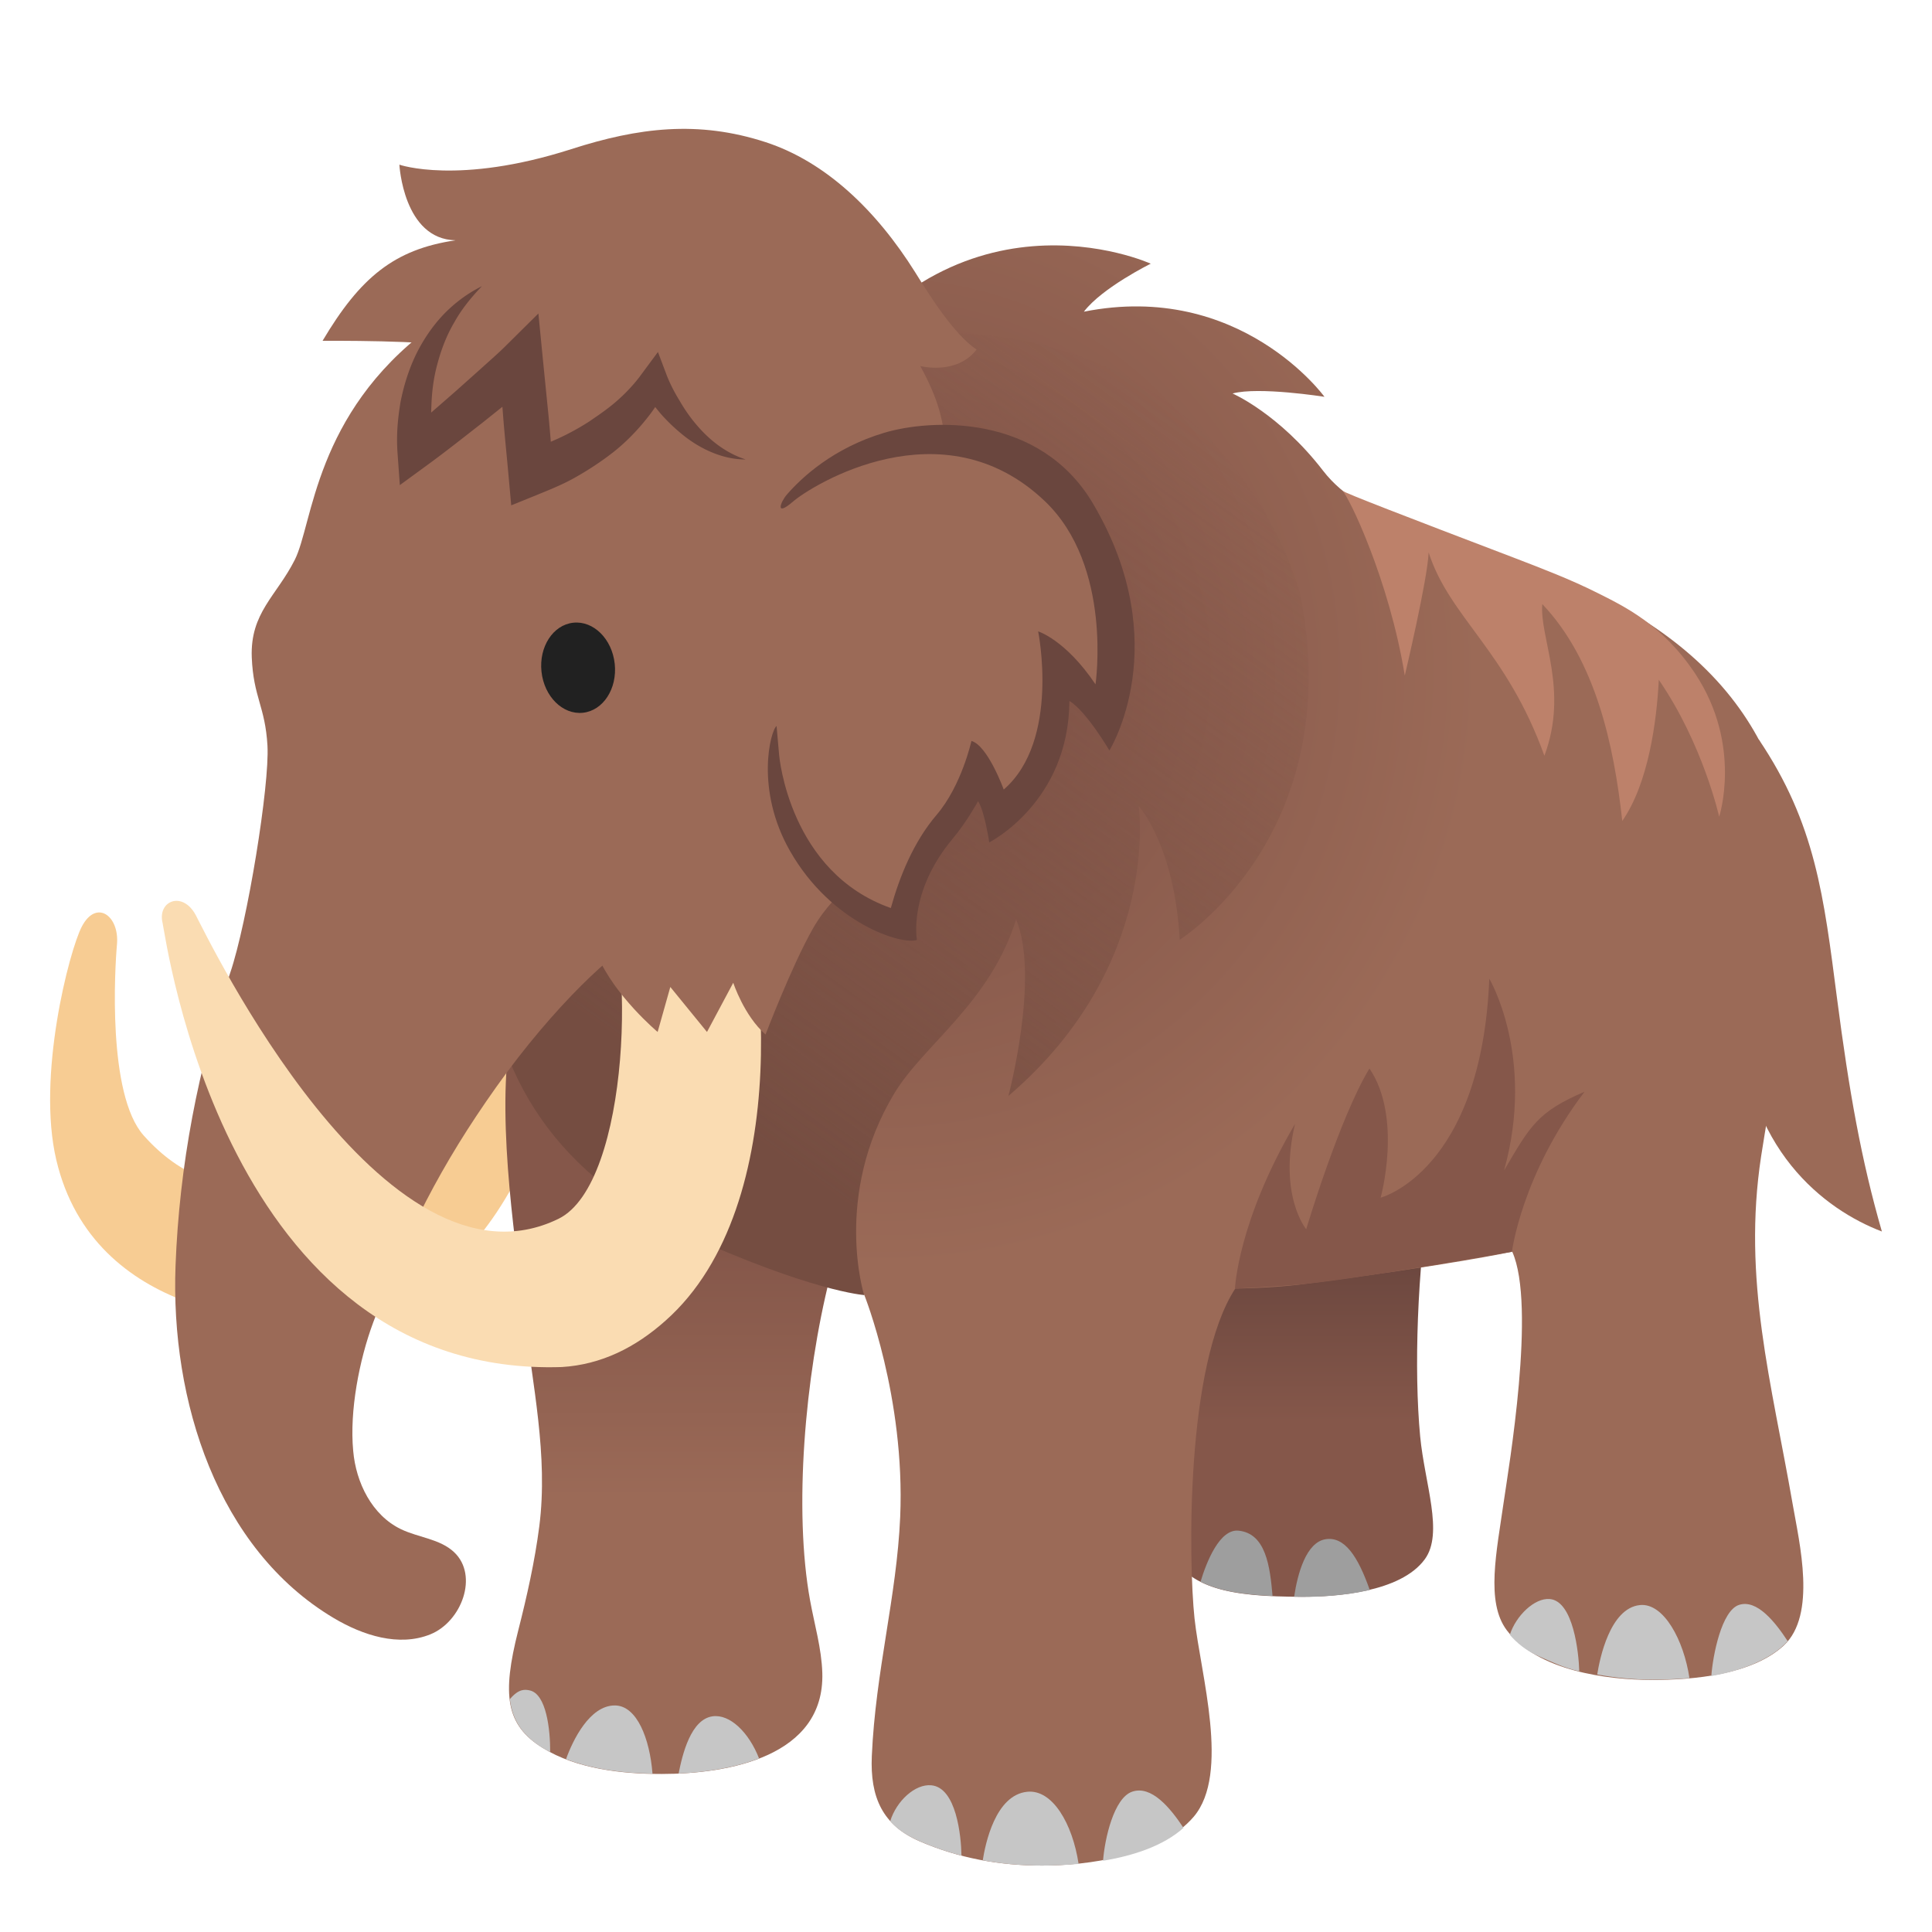
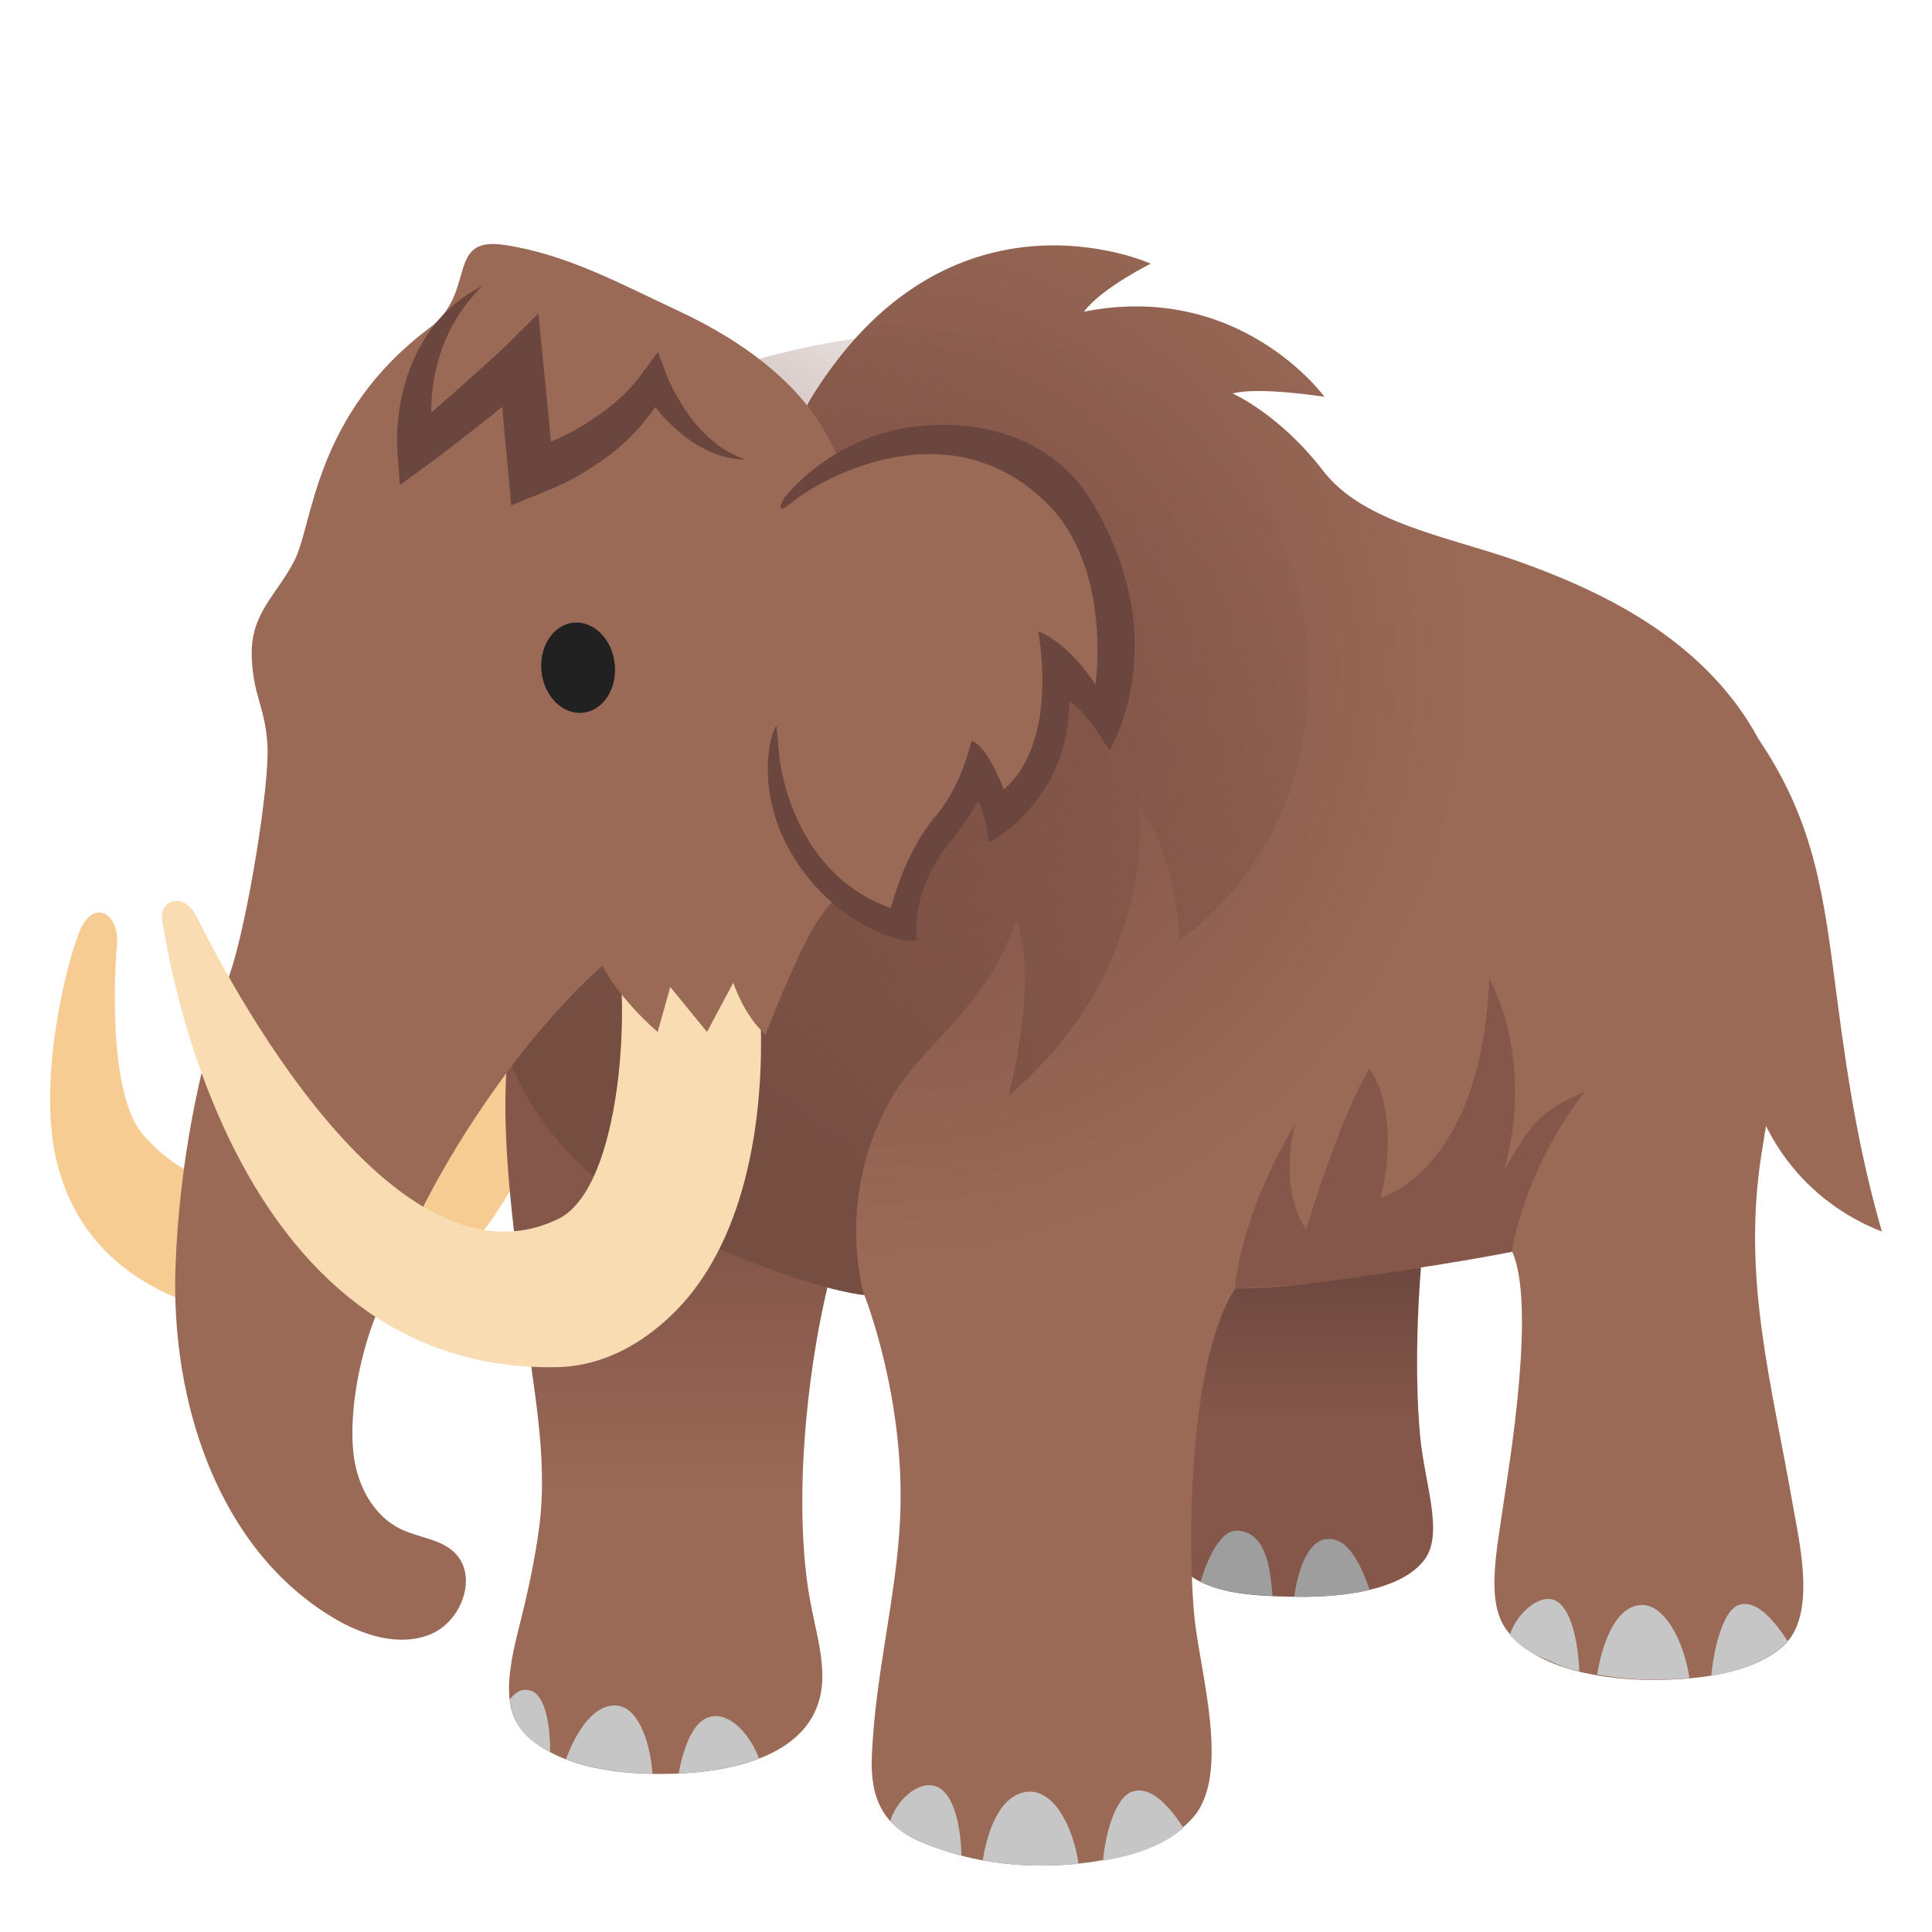
<svg xmlns="http://www.w3.org/2000/svg" width="800px" height="800px" viewBox="0 0 128 128" aria-hidden="true" role="img" class="iconify iconify--noto" preserveAspectRatio="xMidYMid meet">
  <path d="M116.51 48.97c3.78 5.6 4.32 10.42 5.2 17.19c.8 6.16 1.6 10.68 2.97 15.43c-3.76-1.43-9.14-5.45-9.39-14.36" fill="#9b6a57">

</path>
  <linearGradient id="IconifyId17ecdb2904d178eab10097" gradientUnits="userSpaceOnUse" x1="85.995" y1="98.939" x2="85.995" y2="82.787">
    <stop offset=".292" stop-color="#85574a">

</stop>
    <stop offset="1" stop-color="#6a463e">

</stop>
  </linearGradient>
  <path d="M88.86 62.11c-6.94-2.38-11.06 3.03-11.19 5.83c-.42 8.84-1.75 31.81-.21 34.8c1.29 2.51 4.02 3.05 8.81 3.05c2.16 0 6.51-.27 8.13-2.49c1.26-1.73-.01-5-.31-8.13c-.42-4.43-.19-10.99.66-16.52c1.03-6.63 1.05-14.17-5.89-16.54z" fill="url(#IconifyId17ecdb2904d178eab10097)">

</path>
  <g fill="#9e9e9e">
    <path d="M82.05 101.41c-1.24-.12-2.11 2.05-2.51 3.38c1.18.6 2.75.86 4.77.95c-.17-1.96-.44-4.15-2.26-4.33z">

</path>
    <path d="M87.81 101.98c-1.26.21-1.84 2.24-2.07 3.81c.18 0 .35.01.54.01c1.13 0 2.85-.08 4.47-.46c-.79-2.25-1.68-3.57-2.94-3.36z">

</path>
  </g>
  <path d="M19.68 87.56s8.93 1.4 14.6-9.58c2.71-5.25 1.84-10.2 1.84-10.2l-5.78-6.01l-10.66 25.79z" fill="#f7cc93">

</path>
  <linearGradient id="IconifyId17ecdb2904d178eab10098" gradientUnits="userSpaceOnUse" x1="44.615" y1="99.224" x2="44.615" y2="80.454">
    <stop offset="0" stop-color="#9b6a57">

</stop>
    <stop offset=".869" stop-color="#85574a">

</stop>
  </linearGradient>
  <path d="M55.25 72.46c-.05-.23-.97-10.53-9.82-10.36c-8.85.18-11.16 3.67-11.65 6.74c-.91 5.74.52 14.38.96 18.24c.53 4.66 1.59 9.34.99 14.04c-.3 2.33-.82 4.64-1.4 6.92c-1.07 4.22-.84 6.24 1.62 7.76c2.27 1.41 5.29 1.73 7.89 1.73c4.41 0 10.81-1.14 10.64-6.7c-.05-1.62-.52-3.2-.81-4.8c-1.09-5.96-.35-14.81 1.31-21.39c.7-2.81 1.17-8.02.27-12.18z" fill="url(#IconifyId17ecdb2904d178eab10098)">

</path>
  <g fill="#c6c6c6">
    <path d="M35.08 111.99c-.29-.06-.7-.12-1.28.56c-.01.01-.01.02-.02.03c.17 1.4.83 2.39 2.16 3.22c.17.1.34.19.51.28c.01-1.48-.25-3.87-1.37-4.09z">

</path>
    <path d="M40.73 112.99c-1.66 0-2.78 2.3-3.23 3.56c1.8.69 3.84.93 5.73.96c-.18-2.31-1.03-4.52-2.5-4.52z">

</path>
    <path d="M47.21 113.71c-1.44.2-2 2.52-2.25 3.79c1.75-.08 3.67-.36 5.33-1c-.68-1.74-1.94-2.95-3.08-2.79z">

</path>
  </g>
  <path d="M20.6 87.46c-2.26.24-14.38-.05-16.87-10.61c-1.31-5.55.87-13.9 1.69-15.46c.96-1.84 2.5-.72 2.33 1.18c-.14 1.54-.65 9.95 1.77 12.66c5.09 5.71 10.47 2.25 10.47 2.25l.61 9.98z" fill="#f7cc93">

</path>
  <radialGradient id="IconifyId17ecdb2904d178eab10099" cx="58.513" cy="44.436" r="46.035" gradientUnits="userSpaceOnUse">
    <stop offset=".27" stop-color="#85574a">

</stop>
    <stop offset=".859" stop-color="#9b6a57">

</stop>
  </radialGradient>
  <path d="M113.74 45.09c-3.55-3.87-8.33-6.19-13.21-7.92c-4.6-1.63-10.19-2.5-12.87-5.98c-2.91-3.78-6-5.12-6-5.12c1.73-.47 6.09.22 6.09.22s-5.58-7.7-15.94-5.64c1.21-1.59 4.43-3.18 4.43-3.18s-13.37-6.09-22.58 9.03c-.38.62-20.17 39.16-20.17 39.16C35.4 71.42 41.75 79.24 49.27 83c2.13 1.06 7.99 2.79 7.99 2.79s2.72 6.77 2.38 14.71c-.23 5.29-1.63 10.19-1.88 15.84c-.12 2.74.71 4.59 3.19 5.66c2.59 1.11 5.26 1.6 8.08 1.6c2.99 0 7.84-.63 10.06-3.24c2.42-2.86.45-9.44.05-13.14c-.4-3.75-.6-16.8 2.7-21.85c0 0 2.41-.02 4.4-.28c9.77-1.26 13.95-2.16 13.95-2.16c1.6 3.56-.25 14.38-.55 16.48c-.49 3.43-1.22 6.73.19 8.6c2.04 2.7 6.65 3.29 9.65 3.29c2.69 0 6.58-.33 8.7-2.28c2.19-2.03 1.04-6.77.59-9.36c-1.4-8.06-3.34-14.87-2.09-23.06c.57-3.75 1.75-9.43 1.75-14.47c.02-.03 2.37-9.33-4.69-17.04z" fill="url(#IconifyId17ecdb2904d178eab10099)">

</path>
  <linearGradient id="IconifyId17ecdb2904d178eab10100" gradientUnits="userSpaceOnUse" x1="36.706" y1="77.203" x2="76.267" y2="22.414">
    <stop offset=".137" stop-color="#754d41">

</stop>
    <stop offset=".786" stop-color="#805447" stop-opacity=".248">

</stop>
    <stop offset="1" stop-color="#85574a" stop-opacity="0">

</stop>
  </linearGradient>
  <path d="M86.19 39.56c2.98 15.81-8.03 22.7-8.03 22.7c-.35-6.28-2.72-8.86-2.72-8.86s1.53 10.53-8.63 19.21c0 0 2.09-7.88.51-11.7c-1.72 5.53-6.13 8.31-8.07 11.53c-4.08 6.78-2 13.36-2 13.36s-3.48-.23-11.92-4.07c-8.94-4.07-13.07-11.36-13.12-19.52c0 0-7.46-32 19.19-38.73c29.3-7.38 34.79 16.08 34.79 16.08z" fill="url(#IconifyId17ecdb2904d178eab10100)">

</path>
  <g fill="#c6c6c6">
    <path d="M61.7 118.28c-1.07-.1-2.3 1.03-2.72 2.37c.44.53 1.08.96 1.98 1.35c.9.39 1.82.7 2.74.94c-.02-1.3-.34-4.51-2-4.66z">

</path>
    <path d="M68.05 118.71c-2.11.22-2.77 3.46-2.94 4.54c1.29.24 2.6.35 3.94.35c.71 0 1.54-.03 2.41-.11c-.4-2.66-1.73-4.96-3.41-4.78z">

</path>
    <path d="M75.02 118.7c-1.22.4-1.83 3.12-1.94 4.58c1.98-.33 3.98-.97 5.33-2.18c-.9-1.36-2.13-2.82-3.39-2.4z">

</path>
  </g>
  <g fill="#c6c6c6">
    <path d="M102.68 105.94c-1.01-.09-2.25 1.11-2.65 2.37c.42.5 1.09 1.07 1.94 1.43c.9.39 1.61.75 2.66.99c-.03-1.22-.39-4.65-1.95-4.79z">

</path>
    <path d="M108.65 106.34c-1.99.2-2.67 3.58-2.83 4.6c1.21.22 2.41.34 3.68.34c.67 0 1.61-.03 2.43-.1c-.37-2.5-1.7-5-3.28-4.84z">

</path>
    <path d="M115.21 106.33c-1.15.38-1.73 3.33-1.83 4.71c1.86-.31 3.97-1.08 5.06-2.31c-.84-1.28-2.04-2.79-3.23-2.4z">

</path>
  </g>
  <g>
    <path d="M24.72 87.63c2.21-5.95 4.5-10.46 8.15-15.6c3.87-5.46 8.04-9.25 9.27-9.63c1.25-.38 3.4-1.7 4.74-2.21c3.56-1.35 6.2-3.61 6.11-5.71c-.16-3.86 7.85-16.72 1.16-26.69c-2.18-3.25-5.75-5.59-9.3-7.24c-3.72-1.73-7.28-3.7-11.42-4.32c-3.96-.6-1.79 3.11-5 5.52c-7.6 5.7-7.69 12.94-8.9 15.34s-2.96 3.5-2.85 6.46c.11 2.66.89 3.24 1.04 5.85s-1.33 11.71-2.47 15.06c-2.12 6.22-3.37 12.78-3.62 19.39c-.34 8.95 2.78 18.77 10.48 23.35c1.93 1.15 4.32 1.92 6.4 1.08s3.21-3.9 1.58-5.44c-.94-.89-2.37-.97-3.53-1.53c-1.91-.92-2.98-3.08-3.16-5.19c-.25-2.64.4-6.01 1.32-8.49z" fill="#9b6a57">

</path>
    <ellipse transform="rotate(-6.148 38.294 44.228)" cx="38.3" cy="44.24" rx="2.44" ry="3" fill="#212121">

</ellipse>
    <path d="M37.22 90.57c-22.35.72-26.23-28.49-26.45-29.43c-.35-1.45 1.32-2.15 2.2-.51c.77 1.45 12.44 25.77 24.03 20.12c4.79-2.34 5.14-18.41 2.82-21.91c-1.23-1.85 8.53-2.45 8.53-2.45c2.42 5.26 4.4 23.43-4.25 31.1c-2 1.79-4.27 2.92-6.88 3.08z" fill="#fadcb2">

</path>
    <path d="M39.59 56.98c-1.18 1.55-.61 4.89 0 6.33c1.13 2.67 3.98 5.06 3.98 5.06l.84-2.98l2.43 2.98l1.74-3.26s.71 2.18 2.14 3.43c0 0 1.73-4.54 3.12-6.99c1.75-3.09 3.62-2.83 3.91-7.04" fill="#9b6a57">

</path>
-     <path d="M37.85 9.88c-7.48 2.4-11.39 1.03-11.39 1.03s.26 4.94 3.72 5.01c-4.07.6-6.32 2.47-8.81 6.66c0 0 7.56-.05 8.37.42c0 0 .95 6.28 21.13 11.14c2.93.71 11.81-1.23 11.77-3.98c-.03-2.17-.49-3.75-1.67-5.91c0 0 2.4.63 3.73-1.09c-1.5-1.01-3.11-3.58-4.06-5.11c-2.6-4.15-5.96-7.34-9.91-8.63c-4.48-1.46-8.43-.97-12.88.46z" fill="#9b6a57">
- 
- </path>
    <path d="M31.93 18.96c-.72.75-1.36 1.54-1.84 2.41c-.5.85-.85 1.77-1.1 2.7c-.26.93-.38 1.88-.41 2.84c-.05.93.01 1.95.17 2.76l-1.98-.77l3.43-2.99l1.69-1.51c.55-.5 1.13-1 1.61-1.48l2.17-2.15l.3 3.06l.37 3.7c.12 1.23.21 2.47.31 3.71l-1.98-1.26c.77-.27 1.51-.57 2.25-.9c.73-.33 1.44-.72 2.11-1.15c.66-.45 1.32-.9 1.91-1.43c.58-.51 1.16-1.15 1.54-1.68l1.11-1.5l.57 1.51c.21.55.52 1.16.86 1.71c.33.57.7 1.11 1.13 1.61c.85 1 1.91 1.85 3.25 2.29c-1.41.01-2.84-.61-4-1.5a12.1 12.1 0 0 1-1.61-1.51c-.48-.57-.91-1.13-1.31-1.83h1.67c-.43 1.01-.96 1.73-1.58 2.47c-.61.72-1.29 1.39-2.03 1.96c-.74.57-1.53 1.09-2.34 1.55c-.81.47-1.67.82-2.53 1.17l-1.8.73l-.18-1.99c-.11-1.24-.24-2.47-.34-3.71l-.29-3.71l2.49.93c-.61.58-1.19 1.08-1.79 1.57l-1.8 1.44c-1.21.94-2.4 1.89-3.65 2.8l-1.82 1.33l-.15-2.09c-.09-1.23.01-2.27.19-3.38c.21-1.09.54-2.15 1.01-3.14c.48-.99 1.1-1.91 1.84-2.69c.75-.78 1.62-1.42 2.55-1.88z" fill="#6a463e">

</path>
    <path d="M56.66 30.16c2.86-1.55 7.62-1.52 10.36-.27c10.15 4.64 6.62 18.18 6.62 18.18c-1.25-1.59-3.58-4.33-3.58-4.33c.28 5.86-4 10.65-4 10.65c-.18-.77-1.11-2.89-1.4-3.44c-2.6 3.91-5.26 10.65-5.26 10.65c-2.56-1.02-5.73-3.94-6.6-5.77c-.49-1.03-4.8-8.26-1.02-19.77c.97-2.97 1.96-4.32 4.88-5.9z" fill="#9b6a57">

</path>
    <path d="M58.56 28.68c-3.37 1.01-5.46 2.97-6.43 4.09c-.41.47-.82 1.52.41.46c1.21-1.05 9.89-6.5 16.68-.03c4.52 4.3 3.36 12.14 3.36 12.14c-1.98-2.95-3.8-3.51-3.8-3.51s1.47 7.23-2.28 10.48c0 0-1.06-2.92-2.14-3.22c0 0-.65 2.96-2.31 4.9c-1.52 1.78-2.45 4.08-3.03 6.17c-6.73-2.37-7.39-10.06-7.4-10.13l-.17-1.93c-.4.29-1.44 4.2.89 8.28c2.76 4.84 7.45 6.25 8.41 5.89c0 0-.6-3.16 2.38-6.72c.93-1.11 1.67-2.47 1.67-2.47c.44.68.74 2.73.74 2.73s5.27-2.65 5.31-9.37c1.12.67 2.65 3.28 2.65 3.28s4.4-7.04-1.07-16.33c-3.54-6.02-10.79-5.64-13.87-4.71z" fill="#6a463e">

</path>
  </g>
  <path d="M91.47 79.35s1.47-5.29-.74-8.56c-2 3.3-4.19 10.65-4.19 10.65s-1.86-2.23-.74-6.98c-3.8 6.47-3.98 10.91-3.98 10.91s2.72-.12 4.4-.28c3.77-.35 13.95-2.16 13.95-2.16s.63-5.09 4.81-10.6c-3.13 1.34-3.6 2.27-5.33 5.21c2.09-7.53-.98-12.7-.98-12.7c-.52 12.77-7.2 14.51-7.2 14.51z" fill="#85574a">

</path>
-   <path d="M112.31 44.63c-2.16-3.26-4.73-4.47-6.48-5.35c-1.79-.9-3.66-1.61-5.53-2.33c-7.32-2.79-11.13-4.26-11.37-4.44c.4.3 3.12 5.93 4.14 12.25c0 0 1.52-6.41 1.58-8.16c1.4 4.33 5.16 6.49 7.67 13.47c1.63-4.37-.33-7.81-.14-10.05c3.53 3.72 4.74 9.3 5.3 14.37c1.74-2.51 2.28-6.61 2.42-9.35c2.93 4.26 4 9.07 4 9.07s1.55-4.74-1.59-9.48z" fill="#bd816a">
- 
- </path>
</svg>